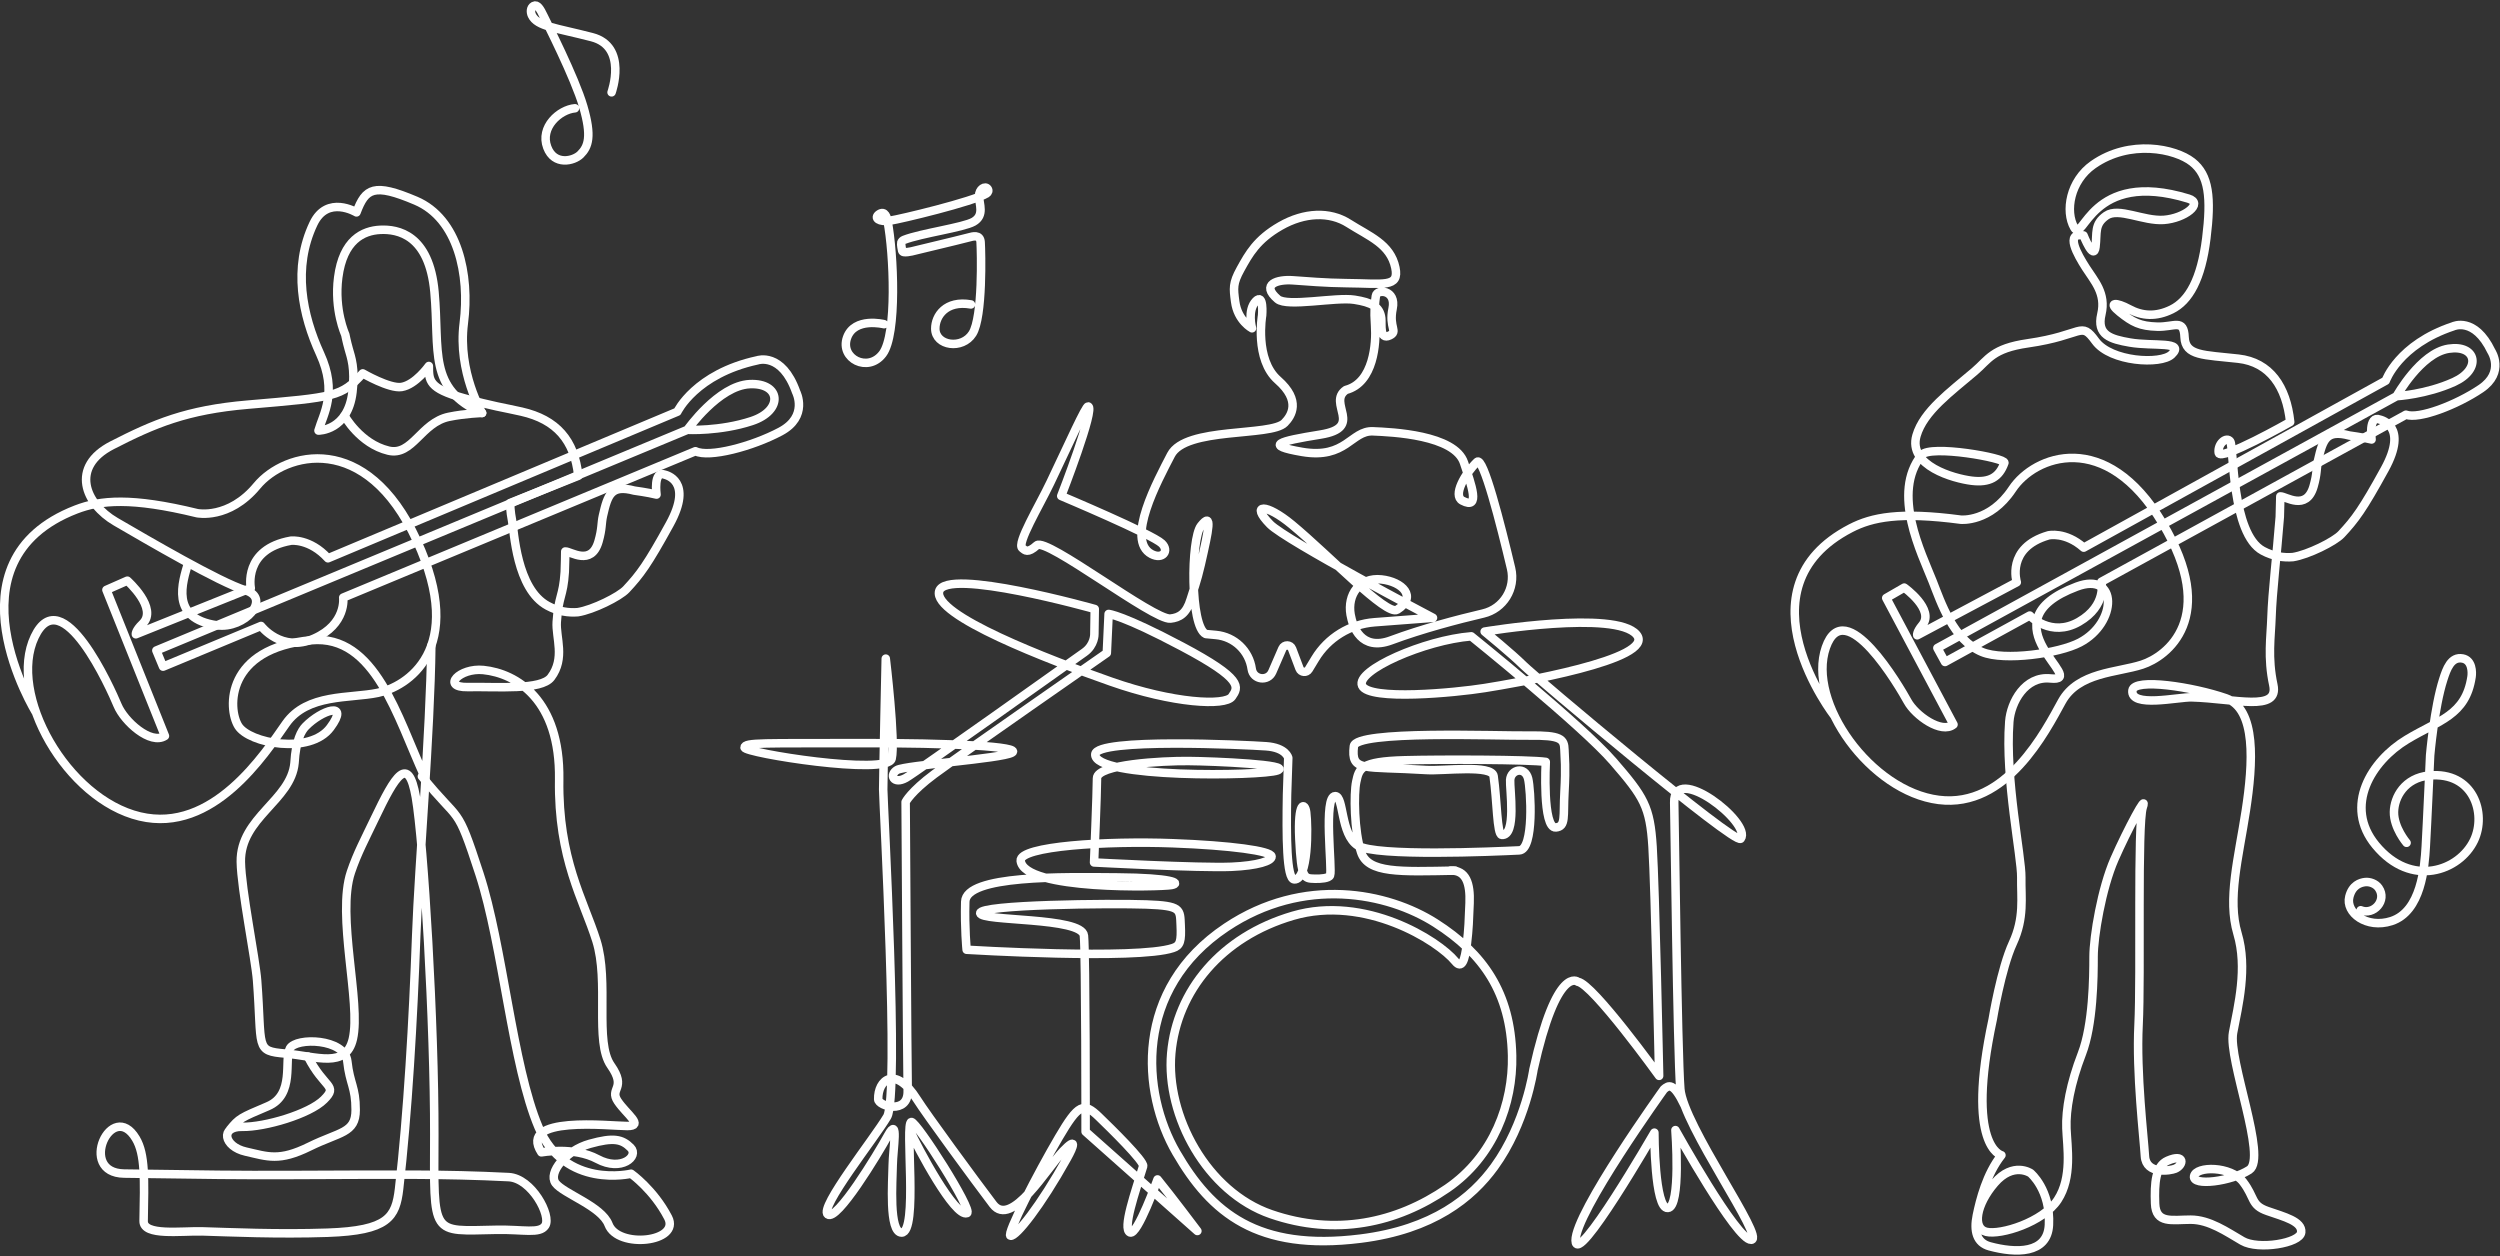
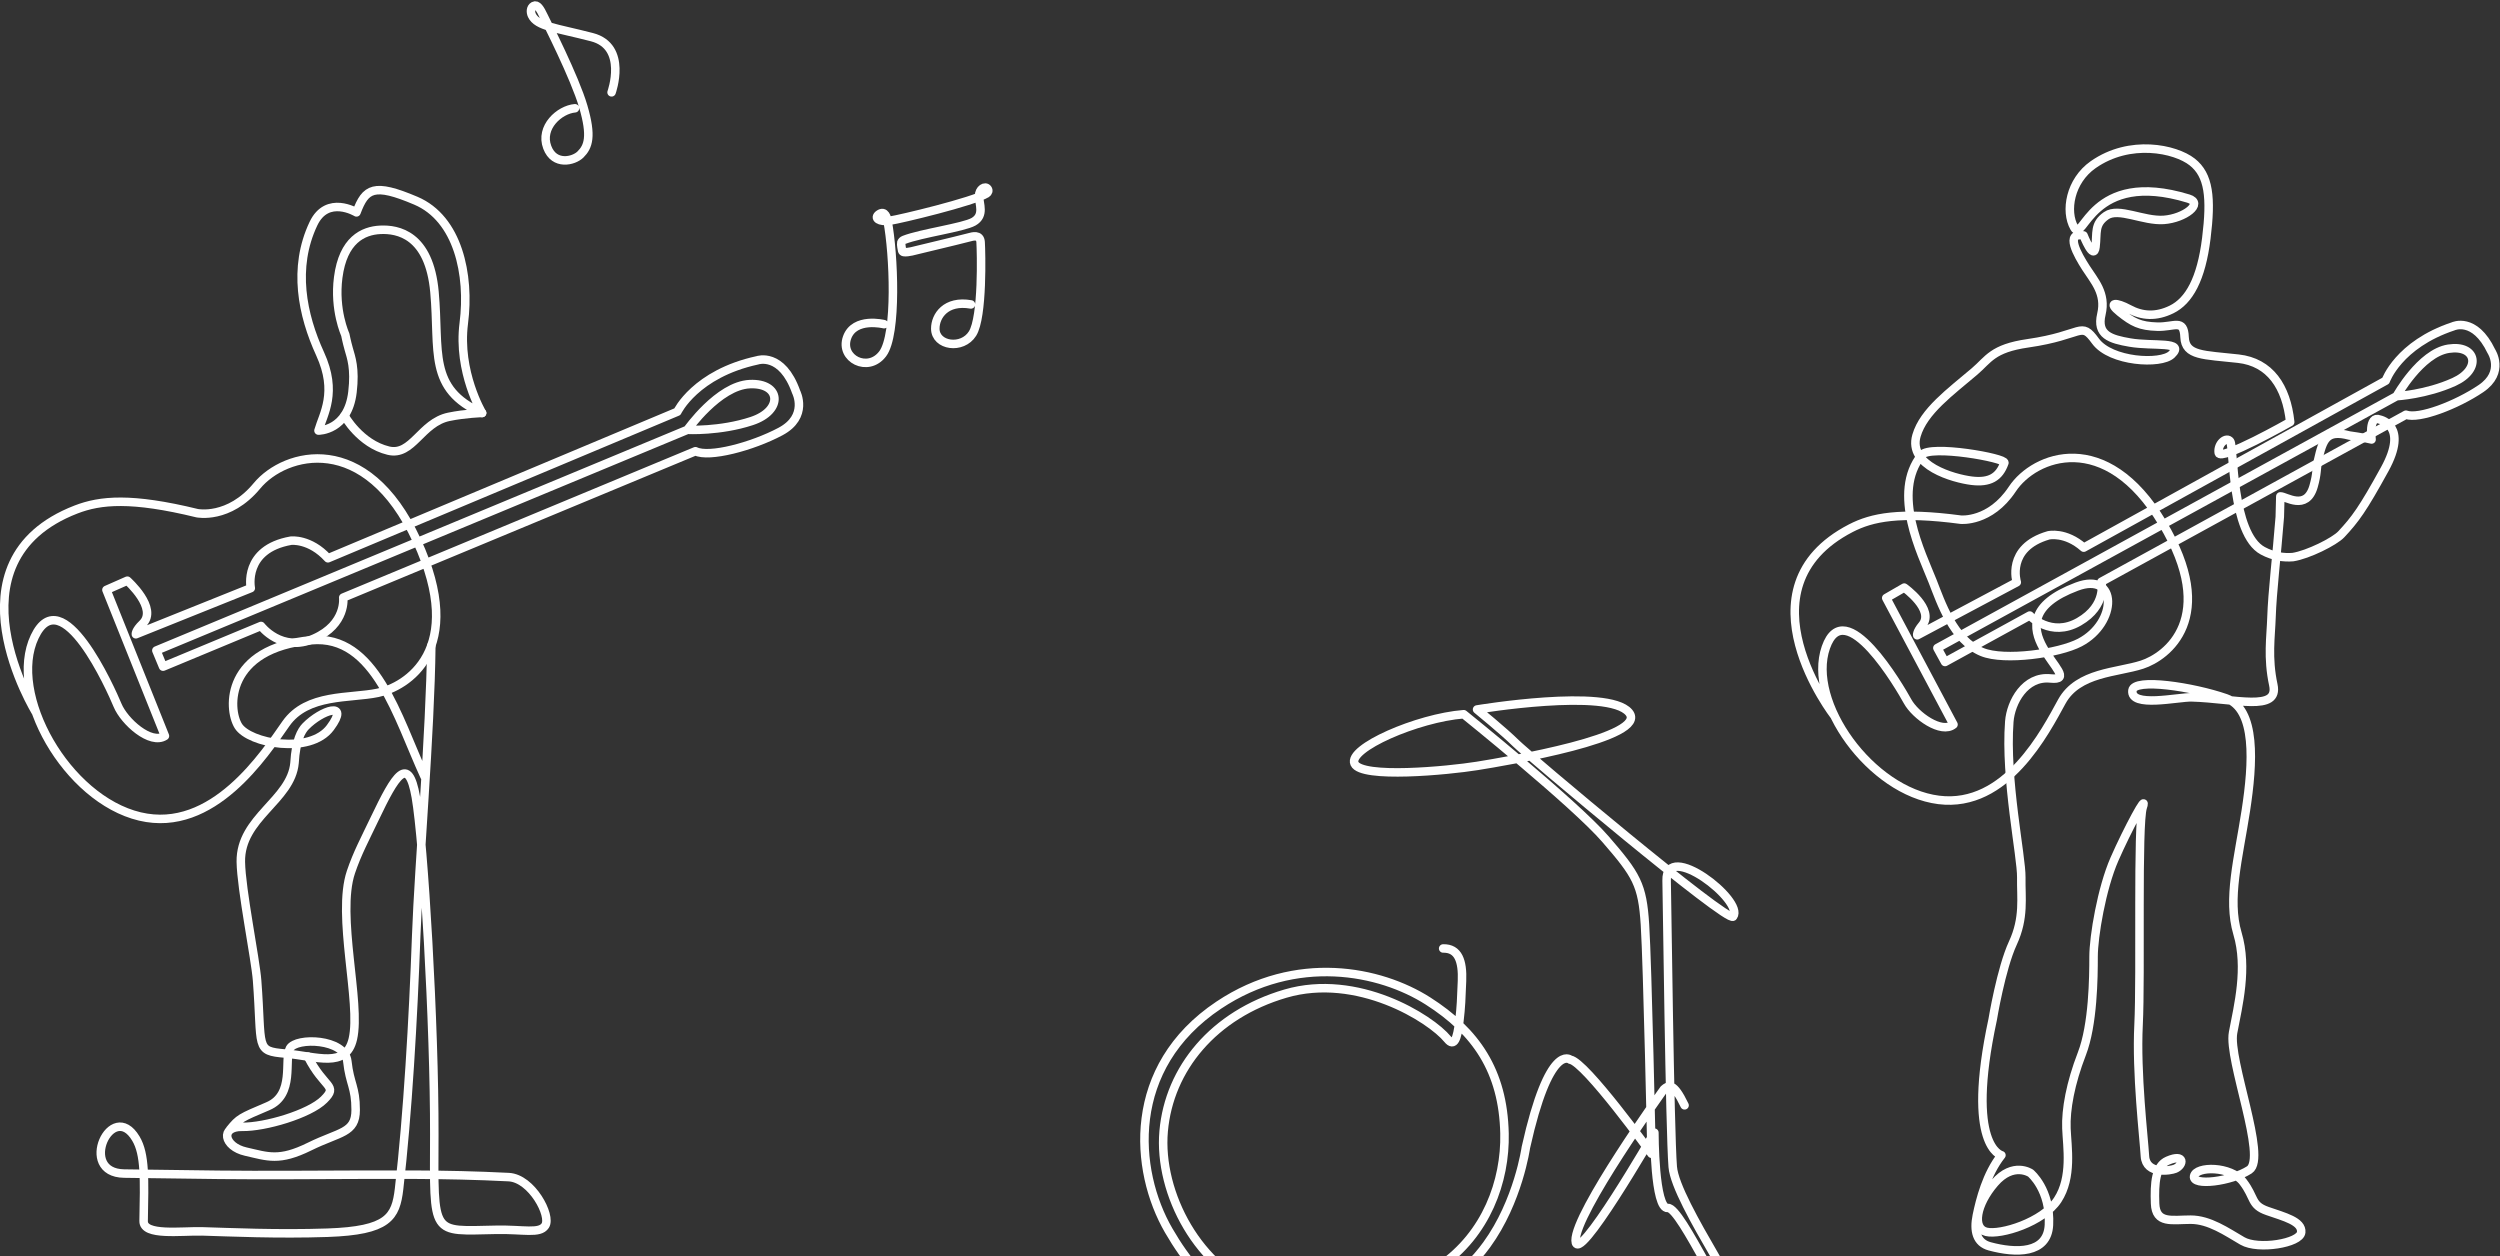
<svg xmlns="http://www.w3.org/2000/svg" version="1.1" id="图层_1" x="0px" y="0px" viewBox="0 0 1011 508" style="enable-background:new 0 0 1011 508;" xml:space="preserve">
  <rect x="0" y="0" width="1011" height="508" fill="#333333" stroke="none" />
  <style type="text/css">
	.st0{fill:none;stroke:#FFFFFF;stroke-width:3.438;stroke-linecap:round;stroke-linejoin:round;stroke-miterlimit:10;}
	.st1{fill:none;stroke:#FFFFFF;stroke-width:2.001;stroke-linecap:round;stroke-linejoin:round;stroke-miterlimit:10;}
	.st2{fill:none;stroke:#FFFFFF;stroke-width:2;stroke-linecap:round;stroke-linejoin:round;stroke-miterlimit:10;}
	.st3{fill:none;stroke:#FFFFFF;stroke-width:3.495;stroke-linecap:round;stroke-linejoin:round;stroke-miterlimit:10;}
	.st4{fill:none;stroke:#FFFFFF;stroke-width:2;stroke-miterlimit:10;}
	.st5{fill:none;stroke:#FFFFFF;stroke-width:3.929;stroke-linecap:round;stroke-linejoin:round;stroke-miterlimit:10;}
	.st6{fill:none;stroke:#FFFFFF;stroke-width:3.88;stroke-linecap:round;stroke-linejoin:round;stroke-miterlimit:10;}
	.st7{fill:none;stroke:#FFFFFF;stroke-width:3.88;stroke-miterlimit:10;}
	.st8{fill:none;stroke:#424447;stroke-width:2.835;stroke-miterlimit:10;}
	.st9{fill:none;stroke:#FFFFFF;stroke-width:3.691;stroke-linecap:round;stroke-linejoin:round;stroke-miterlimit:10;}
	.st10{fill:none;stroke:#434547;stroke-width:2.409;stroke-miterlimit:10;}
</style>
  <path class="st0" d="M357.5,131.1c0,0-11.97-2.99-14.95,5.42c-3.01,8.5,8.51,14.41,14.41,6.55s4.49-40.5,1.96-53.7  c-0.21-1.08-0.91-4.52-3.49-2.7c-2.06,1.45-0.07,3.21,4.51,2.56c4.12-0.59,33.56-7.66,39.04-10.99c0.62-0.38,0.94-1.17,0.45-1.85  c-0.99-1.41-3.51,0.03-3.51,2.84c0,3.27,2.36,7.82-2.22,10.44c-4.1,2.34-21.18,4.65-28.04,7.31c-0.68,0.26-1.03,0.67-1.19,1.16  c-0.17,0.53,0.29,3,0.35,3.21c0.21,0.7,0.89,0.71,2.25,0.58c0.99-0.1,2.05-0.36,3.94-0.84c5.24-1.31,13.16-3.11,20.97-5.12  c1.21-0.31,4.38-1.35,4.58,1.96c0.24,3.92,0.95,30.17-3.27,36.96c-4.11,6.6-15.02,5.03-15.06-1.96c-0.03-5.15,4.26-11.6,14.41-9.82" />
-   <path class="st0" d="M973.22,340.83c0,0-5.22-6.11-5.1-12.48c0.11-6,4.31-13.77,14.22-14.73c17.86-1.73,23.34,15.35,18.15,26.23  c-5.87,12.29-25.31,19.5-39.78,1.93c-13-15.79-1.81-34.04,12.64-42.74c13.04-7.86,23.8-9.74,26.14-25.32  c0.28-1.85,0.3-6.68-3.59-7.43c-4.72-0.91-6.52,4.32-7.84,8.44c-3.66,11.35-5.32,30.71-5.32,30.71s-1.22,27.69-1.76,36.92  c-0.48,8.28-1.8,26.2-13.89,30.12c-9.97,3.23-18.69-3.36-17.02-9.86c1.19-4.66,4.41-5.71,6.42-5.92c1.75-0.19,4.18,0.57,5.44,2.39  c3.52,5.06-2.07,11.17-7.28,9.01" />
  <path class="st0" d="M247.32,37.34c0,0,6.67-18.52-7.94-22.31c-14.61-3.79-22.12-4.3-24.29-8.84c-0.54-1.14-0.65-3.06,0.76-3.81  s2.63,1.22,4,4.12c1.16,2.44,12.53,24.65,16.02,36.56c3.55,12.11,2.06,16.26-1.14,19.42c-2.72,2.69-10.57,4.61-13.41-2.89  c-3.09-8.15,4.95-15.27,11.2-15.81" />
  <g>
-     <path class="st0" d="M588.49,352.08c-22.45,0.43-35.19,1.09-38.05-7.4s-2.98-23.87-1.98-28.51c1.16-5.37,1.6-8.24,19.56-8.72   c14.44-0.39,50.44-0.33,57.09,0.66c0,0-1.43,27,4.06,26.51c4.17-0.38,2.94-4.38,3.5-14.34c0.59-10.7,0.09-13.17-0.01-17.06   c-0.11-4.37-1.38-5.92-14.34-5.75c-12.96,0.17-70.07-2.22-70.82,4.29c-1.21,10.61,3.71,8.01,29.37,9.64   c6.93,0.44,26.48-2.27,27.15,2.45c1.42,9.98,1.34,23.64,3.3,23.79c6.04,0.47,3.16-18.68,3.39-22.24c0.27-4.25,6.03-5.58,7.27-0.51   c1.05,4.3,2.51,28.71-3.58,29c-10.1,0.49-58.17,2.61-65.29-1.94c-7.12-4.55-5.58-19.97-9.15-20c-4.9-0.04-1.1,29.55-2.08,32.06   c-0.46,1.17-3.81,1.43-6.16,1.35c-4.28-0.15-5.48,0.27-6.26-16.03c-0.74-15.56,2.27-14.89,2.77-10.81   c0.74,6.06,0.89,27.42-4.83,27.12c-3.14-0.16-3.22-17.41-2.92-34.32l0.49-14.83c0,0-0.82-4.12-8.98-4.7   c-8.16-0.58-68.53-3.42-69.06,3.22c-0.79,9.87,67.55,8.86,73.69,6.55c6.13-2.32-25.3-3.71-35.98-3.8   c-10.68-0.09-37.01,1.31-37.01,6.97s-1.19,34.05-1.19,34.05s42.67,2.29,55.53,1.75c10.62-0.45,16.38-2.37,16.27-4.16   c-0.15-2.29-16.59-4.49-39.91-5.36c-26.59-1-62.21,1.12-61.56,7.09c1.31,12.04,56.81,10.59,60.97,9.82s0.2-2.92-21.86-3.09   c-22.06-0.17-61.23-1.01-61.53,9.81c-0.3,10.81,0.56,19.44,0.56,19.44s68.73,4.2,83.42-0.69c2.96-0.93,3.44-2.77,3.14-9.21   s0.35-7.89-13.89-8.41c-14.24-0.51-67.34,0.02-67.19,3.5c0.15,3.48,41.22,1.46,41.95,9.1s0.68,79.28,0.68,79.28l45.2,40.17   c0,0-10.98-14.59-16.12-20.86c0,0-8.06,22.65-11.08,21.46c-3.26-1.29,2.08-16.42,5.27-26.8c0.59-1.93-13.18-15.42-17.95-20.02   c-6.13-5.92-8.19-5.18-16.14,8.34c-8.43,14.35-21.4,39.45-19.54,39.81c2.18,0.43,12.1-12,22.91-31.43c2.61-4.68,4.13-8.81-1.7-2.75   c-6.38,6.63-20.84,31.28-28.26,21.5c-7.42-9.78-27.06-36.55-30.83-42.55c-8.74-13.89-15.83-7.81-15.63,0.04   c0.07,2.77,12.13,6.28,11.93-3.34c-0.2-9.61-0.84-116.9-0.84-116.9s2.03-4.16,11.62-11.29c9.59-7.12,69.74-48.95,69.74-48.95   l0.73-15.8c0,0,5.66,0.43,29.7,13.19c24.97,13.25,22.85,16.4,20.18,20.26c-2.67,3.86-23.74,2.78-48.97-6.1   c-25.22-8.88-72.1-26.78-69.43-36.56c2.67-9.78,62.91,7.21,62.91,7.21l-0.15,10.17c0,0,0.15,4.38-4.01,7.34   s-68.5,48.73-72.19,50.79c-5.08,2.84-6.85-1.27-3.59-3.2s42.17-4.56,46.47-7c4.3-2.45-24.33-3.99-62.16-3.86   c-37.83,0.13-45.99-0.39-45.99,1.8s57.86,11.46,59.49,4.51s-2.38-40.48-2.38-40.48s-1.04,48.02-1.04,52.91   c0,4.89,6.64,123.77,1.59,132.36c-5.04,8.58-27.58,36.77-24,39.51c3.71,2.83,20.08-24.2,24.43-32.1c4.35-7.9,1.93,5.54,1.83,12.14   c-0.1,6.61-1.63,27.16,3.56,27.29c6.82,0.17,1.24-44.49,3.97-44.74c2.15-0.19,25.14,35.94,22.51,36.88   c-4.92,1.77-20-26.45-23.14-33.57" />
-     <path class="st0" d="M681.24,447c-4.51-9.43-6.44-8.18-8.37-6.48c0,0-35.9,49.93-35.7,61.17s31.86-43.65,31.86-43.65   s0,30.98,5.44,30.47c5.44-0.26,3.07-31.5,3.07-31.5s24.83,44.72,30.66,44.37c5.84-0.34-27.5-46.26-28.68-61.02   s-2.32-110.32-2.47-115.78c-0.46-16.6,31.59,8.25,26.9,14.59c-2.08,2.82-83.24-65.5-87.89-70.13   c-4.65-4.63-15.67-13.63-15.67-13.63s53.01-8.84,61.42,1.2c8.41,10.04-49.65,19.74-61.42,21.63c-11.77,1.89-46.78,5.24-49.55-0.94   c-2.77-6.18,25.38-18.49,44.15-19.97c0,0,44.77,36.02,57.33,50.52c12.56,14.5,14.94,18.35,15.97,34.57   c1.04,16.22,2.66,92.66,2.66,92.66s-26.79-37.2-32.87-38.05c0,0-8.46-7.22-17.95,35.51c0,0-3.04,21.73-15.83,39.33   c-9.03,12.42-24.67,25.36-54.14,29.04c-41.64,5.2-60.34-10.42-74.47-34.79c-14.12-24.37-17.34-66.07,20.26-91.15   c31.35-20.91,65.23-14.01,84.56-1.69s30.42,28.24,30.98,53.6c0.42,19.33-7.43,40.77-26.15,53.65   c-20.63,14.2-45.38,19.43-71.36,10.47c-25.98-8.96-42.56-39.82-40.33-65.06c2.23-25.23,20.17-47.09,49.25-55.62   c29.07-8.53,58.67,9.99,65.6,18.45c2.61,3.19,3.88-0.12,4.73-7.29c0.7-5.86,0.79-9.24,1.07-16.29c0.32-8.03-1.46-13.26-7.62-13.13" />
-     <path class="st0" d="M516.77,153.71c-9.48-8.35-6.37-26.17-6.37-26.17s0.76-9.13-2.5-5.8c-3.61,3.69-1.59,11.02-1.59,11.02   s-5.8-3.02-6.81-10.81c-0.71-5.41-1-7.36,2.17-13.11c3.39-6.14,6.59-11.98,16.12-17.44c9.71-5.57,19.96-5.94,27.58-1.09   c8.29,5.28,16.93,8.36,18.92,17.96c1.7,8.19-4.85,6.35-19.9,6.23c-8.04-0.07-16.66-0.79-21.56-1.14   c-6.23-0.45-13.18,1.59-6.15,7.61c3.84,3.29,23.52-0.94,31.07,0.25c6.92,1.09,10.29,2.8,10.83,7.49c0.27,2.38-0.81,8.95,3.38,6.97   c3.55-1.67-0.39-3.12,1.21-10.86s-6.4-8-6.77-5.17s-0.79,5.52-0.31,12.22c0.47,6.7-0.45,22.86-11.8,25.83   c-7.73,5.31,7.62,15.15-10.24,18.03c-17.21,2.77-22.89,4.37-7.51,7.02c17.82,3.07,19.87-8.69,28.67-8.32   c7.71,0.32,33.1,1.43,36.83,12.7c2.94,8.86,6.85,19.3-0.67,15.34c-3.96-2.08,1-10.88,5.97-15.69c2.46-2.38,9.46,25.05,13.73,43.06   c1.94,8.16-3.1,16.35-11.27,18.26c-10.42,2.45-24.71,6.2-37.23,10.86c-12.1,4.51-15.54-5.51-16.39-10.4   c-1.4-8.01,3.52-15.2,12.45-14.24c8.49,0.91,14.67,7.04,6.4,12.25c-4.3,2.71-27.54-21.94-42.63-34.42   c-10.4-8.6-17.03-8.54-8.8-0.14c6.42,6.55,65.9,37.83,65.9,37.83l-23.65,1.8c-9.92,0.75-18.87,6.26-24.01,14.77l-2.59,4.28   c-0.9,1.49-3.12,1.28-3.73-0.34l-3-7.96c-0.67-1.78-3.17-1.84-3.93-0.1l-4.08,9.41c-1.75,4.04-7.7,3.23-8.31-1.13v0   c-1.03-7.38-7-13.08-14.41-13.78l-4.16-0.39c-6.44-2.97-6.08-38.58-1.97-43.74c4.77-5.98,3.18,1.37-0.08,15.65   c-1.51,6.62-3.27,11.37-4.07,14.04c-1.74,5.83-4.55,7.43-8.19,7.81c-6.79,0.71-50.26-33.01-54.03-29.62c-3.77,3.4-4.72,2-5.87,1.14   c-2.42-1.8,6.83-17.03,11.32-26.47c7.71-16.17,14.34-31.02,15.3-30.87c3.06,0.46-10.88,36.24-10.88,36.24s36.85,15.52,40.68,19.2   c3.12,3,0.31,6.64-4.19,4.28c-10.61-5.58,2.5-29.66,7.89-40.1c5.91-11.45,40.42-7.28,45.95-12.95   C522.28,168.18,526.25,162.05,516.77,153.71" />
+     <path class="st0" d="M681.24,447c-4.51-9.43-6.44-8.18-8.37-6.48c0,0-35.9,49.93-35.7,61.17s31.86-43.65,31.86-43.65   s0,30.98,5.44,30.47s24.83,44.72,30.66,44.37c5.84-0.34-27.5-46.26-28.68-61.02   s-2.32-110.32-2.47-115.78c-0.46-16.6,31.59,8.25,26.9,14.59c-2.08,2.82-83.24-65.5-87.89-70.13   c-4.65-4.63-15.67-13.63-15.67-13.63s53.01-8.84,61.42,1.2c8.41,10.04-49.65,19.74-61.42,21.63c-11.77,1.89-46.78,5.24-49.55-0.94   c-2.77-6.18,25.38-18.49,44.15-19.97c0,0,44.77,36.02,57.33,50.52c12.56,14.5,14.94,18.35,15.97,34.57   c1.04,16.22,2.66,92.66,2.66,92.66s-26.79-37.2-32.87-38.05c0,0-8.46-7.22-17.95,35.51c0,0-3.04,21.73-15.83,39.33   c-9.03,12.42-24.67,25.36-54.14,29.04c-41.64,5.2-60.34-10.42-74.47-34.79c-14.12-24.37-17.34-66.07,20.26-91.15   c31.35-20.91,65.23-14.01,84.56-1.69s30.42,28.24,30.98,53.6c0.42,19.33-7.43,40.77-26.15,53.65   c-20.63,14.2-45.38,19.43-71.36,10.47c-25.98-8.96-42.56-39.82-40.33-65.06c2.23-25.23,20.17-47.09,49.25-55.62   c29.07-8.53,58.67,9.99,65.6,18.45c2.61,3.19,3.88-0.12,4.73-7.29c0.7-5.86,0.79-9.24,1.07-16.29c0.32-8.03-1.46-13.26-7.62-13.13" />
  </g>
  <g>
    <path class="st0" d="M741.91,289.59c0,0-40.31-51.76,6.57-75.99c8.55-4.42,19.73-6.73,44.48-3.44c0,0,11.84,1.18,20.82-12.38   c8.98-13.56,37.8-24.57,60.71,13.72s1.8,54.02-8.24,57.28c-10.04,3.27-25.86,2.99-32.44,14.91c-6.57,11.92-22.33,43.26-49.81,39.79   c-27.49-3.47-53.33-39.51-45.63-61.64c7.69-22.13,29.98,16.18,33.08,21.83S785.13,296.95,790,293l-27.21-51.17l7.29-4.21   c0,0,12.53,8.92,7.27,15.2c-2.39,2.85-2.02,4.09-2.02,4.09l40.26-21.44c0,0-4.46-13.97,12.83-18.98c0,0,6.8-1.6,14.24,4.98   l122.13-67.51c0,0,5.09-14.62,27.27-21.99c0,0,8.63-4.09,15.44,10.08c0,0,5.59,8.45-4.2,15.09s-25.13,12.5-30.34,10.56   L849.8,235.27c0,0,2.37,9.57-9.05,16.16c-11.42,6.58-19.92-2.51-19.92-2.51l-34.26,18.79l-3.1-5.65l185.71-101.84   c0,0,9.63-17.43,21.02-19.2c11.39-1.77,13.45,8.33,2.19,13.44c-11.27,5.11-23.21,5.76-23.21,5.76" />
    <path class="st0" d="M922.16,200.74c2.07-0.14,10.52,6.14,13.45-4.06c1.52-5.29,1.07-7.2,1.8-10.44   c1.94-8.57,3.34-12.59,12.65-10.12c0,0,5.46,0.73,9.01,1.61c0,0-1.34-9.89,3.29-8.07c0.33,0.13,11.76,2.35,2.04,20.05   c-8.96,16.31-11.95,20.32-17.57,26.34c-2.77,2.97-13.47,8.28-19.58,9.24c-3.65,0.3-7.84-0.23-12.16-2.55   c-12.76-6.82-11.7-42.15-13.18-44.23c-1.48-2.08-5.17,0.9-4.67,4.6c0.49,3.7,28.91-12.44,28.91-12.44   c-1.53-14.36-8.2-24.18-20.97-25.62c-14.04-1.58-21.44-1.06-21.74-8.7c-0.3-7.64-4.1-4.03-11.08-4.25   c-6.97-0.22-9.87-1.71-15.06-5.86c-5.19-4.15-1.48-4.08,3.71-1.26s10.87,3.26,17.19,0.15c7.02-3.46,11.99-12.18,14.04-28.79   c2.03-16.37,1.09-25.52-5.74-30.86c-6.82-5.34-25.17-9.28-40.01,1.1c-9.4,6.58-11.45,18.87-7.67,25.47   c3.78,6.6,6.43-23.9,46.19-11.73c6.29,1.92-1.58,8.01-9.99,8.61c-8.21,0.58-18.3-5.18-23.24-1.72c-4.95,3.46-3.66,6.82-4.35,12.66   s-4.85-4.65-4.85-4.65c-7.67-1.38-2.47,7.71,0.94,13.05c3.41,5.34,8.26,10.39,6.28,18.79c-1.98,8.41,3.63,10.1,11.57,11.47   c9.3,1.61,22.58-0.66,16.82,4.85c-4.35,4.15-24.63,2.99-30.76-5.42c-6.13-8.41-4.71-2.39-27.35,0.87   c-14.44,2.08-15.93,6.58-21.56,11.37c-9.79,8.33-20.63,16.13-23.49,25.96c-3.54,12.2,15.11,17.36,22.3,18.25   c7.2,0.89,11.18-1.37,13.25-7.25c0.68-1.93-30.07-7.44-33.51-3.14c-12.33,15.42,0.06,39.81,4.48,51.04   c3.35,8.5,8.33,23.82,20.03,28.63c8.99,3.7,31.06,0.6,39.54-3.86c15.23-8.01,15.43-28.86-1.26-22.6   c-38.77,14.53,5.93,38.82-10.68,37.14c-10.25-1.04-16.02,9.59-16.62,17.46c-1.76,23.25,4.99,54.7,4.85,63s1.34,16.32-3.41,26.56   s-8.16,30.91-8.16,30.91c-11.08,51.61,3.54,54.87,3.54,54.87c-6.03,7.62-8.65,18.09-9.94,24.33c-1.29,6.24-0.14,11.08,5.19,12.52   c10.51,2.84,23.37,3.14,23.96-8.63c0.72-14.28-7.42-20.97-7.42-20.97s-7.02-4.75-14.54,3.96c-7.52,8.7-9.1,18.4-3.36,19.78   c5.74,1.38,22.95-3.86,28.88-12.96c5.93-9.1,3.81-21.31,3.51-28.88c-0.3-7.57,1.63-18.25,6.23-30.12s4.75-31.16,4.75-39.32   s3.26-27.6,8.46-39.46s13.65-27.6,11.42-20.92c-2.23,6.68-0.69,68.08-1.68,87.87c-0.99,19.78,2.13,45.64,2.57,53.2   c0.45,7.57,10.44,5.83,12.24,5.07c3.49-1.48,4.01-6.31-3.04-3.26c-4.91,2.12-5.39,9.03-5.09,17.33c0.3,8.31,6.82,6.53,14.39,6.53   c7.57,0,14.54,4.9,20.92,8.61c6.38,3.71,23.34,0.95,23.78-3.5s-6.82-6.23-13.65-8.61c-6.82-2.37-4.95-5.38-9.89-11.82   s-18.99-6.42-19.78-2.26c-0.79,4.15,15.03,2.18,22.35-2.57s-8.66-44.53-6.58-55.51c2.08-10.98,5.93-26.11,1.78-40.06   c-4.15-13.95,0.4-30.39,3.37-49.67c2.97-19.29,4.32-41.17-8.05-45.47c-13.2-4.6-37.13-8.29-37.8-3.19   c-0.94,7.22,18.45,2.66,24,2.82c17.61,0.51,35.35,6.04,32.97-5.04c-2.37-11.08-1-19.31-0.74-27.3c0.33-10.3,2.12-24.8,3.36-40.61   L922.16,200.74z" />
  </g>
  <g>
    <path class="st0" d="M14.61,288.22c0,0-37.9-61.26,16.14-82.18c9.85-3.81,22.33-5.01,48.97,1.49c0,0,12.79,2.69,24.19-11.05   c11.4-13.74,44.17-22.36,64.66,22.14s-4.41,59.18-15.76,61.56c-11.35,2.38-28.59,0.21-37.17,12.45   c-8.58,12.24-29.48,44.59-59.08,37.55c-29.6-7.04-53.55-49.43-42.54-72.68s30.82,21.2,33.53,27.74   c2.72,6.54,13.37,16.12,19.15,12.38l-23.66-59.07l8.45-3.73c0,0,12.62,11.21,6.14,17.45c-2.94,2.83-2.69,4.23-2.69,4.23   l46.48-18.65c0,0-3.22-15.78,16.25-19.2c0,0,7.61-0.94,14.96,7.12l141.3-59.27c0,0,7.29-15.36,32.37-20.79   c0,0,9.9-3.45,15.67,12.83c0,0,5.11,9.88-6.36,15.98c-11.47,6.1-28.9,10.68-34.37,7.95l-142.44,59.19c0,0,1.46,10.73-11.79,16.57   c-13.24,5.84-21.45-5.09-21.45-5.09l-39.61,16.46l-2.72-6.54l214.75-89.24c0,0,12.57-17.89,25.22-18.48s13.7,10.68,0.8,14.93   s-26.02,3.55-26.02,3.55" />
    <path class="st0" d="M144.16,85.89c0,0-11.82-7.21-17.41,4.58c-8.46,17.86-4.48,36.95,2.69,52.6s1.28,24.34-0.65,31.06   c0,0,11.91,0.09,13.75-15.59c1.13-9.59-0.53-13.93-1.52-17.42c-0.84-2.97-1.39-5.8-1.39-5.8s-4.58-9.94-2.86-23.13   c1.97-15.15,10.04-18.91,17.01-19.25c6.97-0.34,19.82,1.85,21.92,25.15c2.16,23.98-2.81,39.18,19.27,48.93   c0,0-9.94-16.61-7.42-36.29s-2.36-42.34-19.4-49.57S147.84,76.13,144.16,85.89z" />
-     <path class="st0" d="M170.62,313.97c15.81,19.61,13.81,10.38,23.29,39.48c9.49,29.1,13.24,77.32,23.92,102.47   s37.38,18.73,37.38,18.73s9.12,6.43,14.96,17.7c5.17,9.98-20.3,12.78-24.07,2.84c-2.8-7.39-18.26-12.45-21.43-16.72   c-3.16-4.27,4.2-13.24,13.85-15.92c9.65-2.69,13.04-1.9,16.52,1.58c3.48,3.48-3.76,9.78-13.41,4.6   c-9.56-5.13-22.69-2.72-22.69-2.72c-9.79-15.03,27.76-10.65,34.72-10.65c6.96,0-0.16-4.59-3.8-9.96s3.8-5.06-2.85-14.55   c-6.64-9.49-0.6-33.79-5.82-50.4c-5.22-16.6-15.53-32.95-15.06-65.21s-17.24-42.92-30.64-44.29c-9.69-0.99-17.14,7.1-6.45,6.9   c12.14-0.22,29.82,1.37,33.79-3.92c5.83-7.75,1.9-16.02,2.32-22.45c0.7-10.66,2.59-10.05,3.24-20.15c0.13-2.07,0.2-8.31,0.2-8.31   c2.07-0.14,10.52,6.14,13.45-4.06c1.52-5.29,1.07-7.2,1.8-10.44c1.94-8.57,3.34-12.59,12.65-10.12c0,0,5.46,0.73,9.01,1.61   c0,0-1.34-9.89,3.29-8.07c0.33,0.13,11.76,2.35,2.04,20.05c-8.96,16.31-11.95,20.32-17.57,26.34c-2.77,2.97-13.47,8.28-19.58,9.24   c-3.65,0.3-7.84-0.23-12.16-2.55c-12.76-6.82-13.58-30.27-14.47-34.65c-0.67-3.28-0.79-6.93-0.79-6.93l27.6-11.02   c-1.53-14.36-8.85-22.75-22.95-25.95c-7.37-1.68-11.53-2.14-23.6-5.51c-13.9-3.88-13.88-7.01-13.88-12.95c0,0-5.37,7.59-11.03,8.49   c-4.88,0.78-15.7-5.5-15.7-5.5c-8.61,9.46-11.14,9.63-46.43,12.64c-24.92,2.13-37.89,7.7-54.93,16.42   c-17.03,8.72-11.08,23.64,1.49,30.94s41.94,24.51,52.49,27.76c10.54,3.24-0.32,15.7-11.61,14.11   c-19.12-2.69-13.84-17.53-11.61-25.24" />
    <path class="st0" d="M174.42,261.15c-0.39,35.37-5.07,88.81-6.1,117.16c-1.22,33.76-3.44,72.33-6.93,102.44   c-1.34,11.51-4.42,16.91-28.91,17.76c-20.15,0.7-39.86-0.23-50.63-0.54c-8.46-0.24-23.89,1.98-23.77-4.18   c0.32-16.93,0.68-26.98-3.13-33.35c-9.69-16.22-23.85,13.88-4.74,14.15c35.28,0.5,44.48,0.65,66.91,0.58   c41.89-0.14,62.01-0.48,88.57,0.85c9.39,0.47,17.39,15.68,14.8,19.62c-2.27,3.45-8.8,1.48-19.77,1.69   c-26.5,0.49-25.2,3.03-25.09-38.5c0.11-43.93-4.24-118.11-7.47-136.5c-3.05-17.3-8.19-8.98-16.63,8.73   c-3.83,8.04-7.06,14.01-9.62,21.62c-5.91,17.58,4.15,52.82,0.79,67.46c-2.79,12.13-14.7,7.01-27.22,5.93   c-12.51-1.08-9.4-1.98-11.51-29.57c-0.67-8.75-6.41-36.84-6.58-47.97c-0.28-17.94,20.37-24.84,21.72-40.04   c0.51-9.2,2.82-13.03,4.48-14.74c6.36-6.56,18.15-10.53,9.99,0.49c-8.16,11.03-32.81,6.43-37.21-0.66   c-4.4-7.1-5.06-31.43,29.47-34.67c25.9-2.43,34.87,31.25,45.83,55.09" />
    <path class="st0" d="M124.51,427.26c6.56,12.96,12.41,11.54,6.52,17.42c-5.89,5.89-24.01,11.18-33.09,11.01   c-9.09-0.17-7.46,8,1.46,10.02c8.92,2.02,13.46,4.04,25.75-2.02s18.68-5.38,18.68-14.81c0-9.42-2.36-10.43-3.37-19.69   c-1.01-9.26-20.7-9.76-23.22-5.22s2.19,18.68-8.92,23.39S96.68,452.28,93,456.8" />
  </g>
  <path class="st0" d="M139.34,168.16c0,0,6.21,11.3,17.74,14.08c9.68,2.33,13.15-11.33,24.43-13.67c6.58-1.36,13.46-1.56,13.46-1.56" />
</svg>